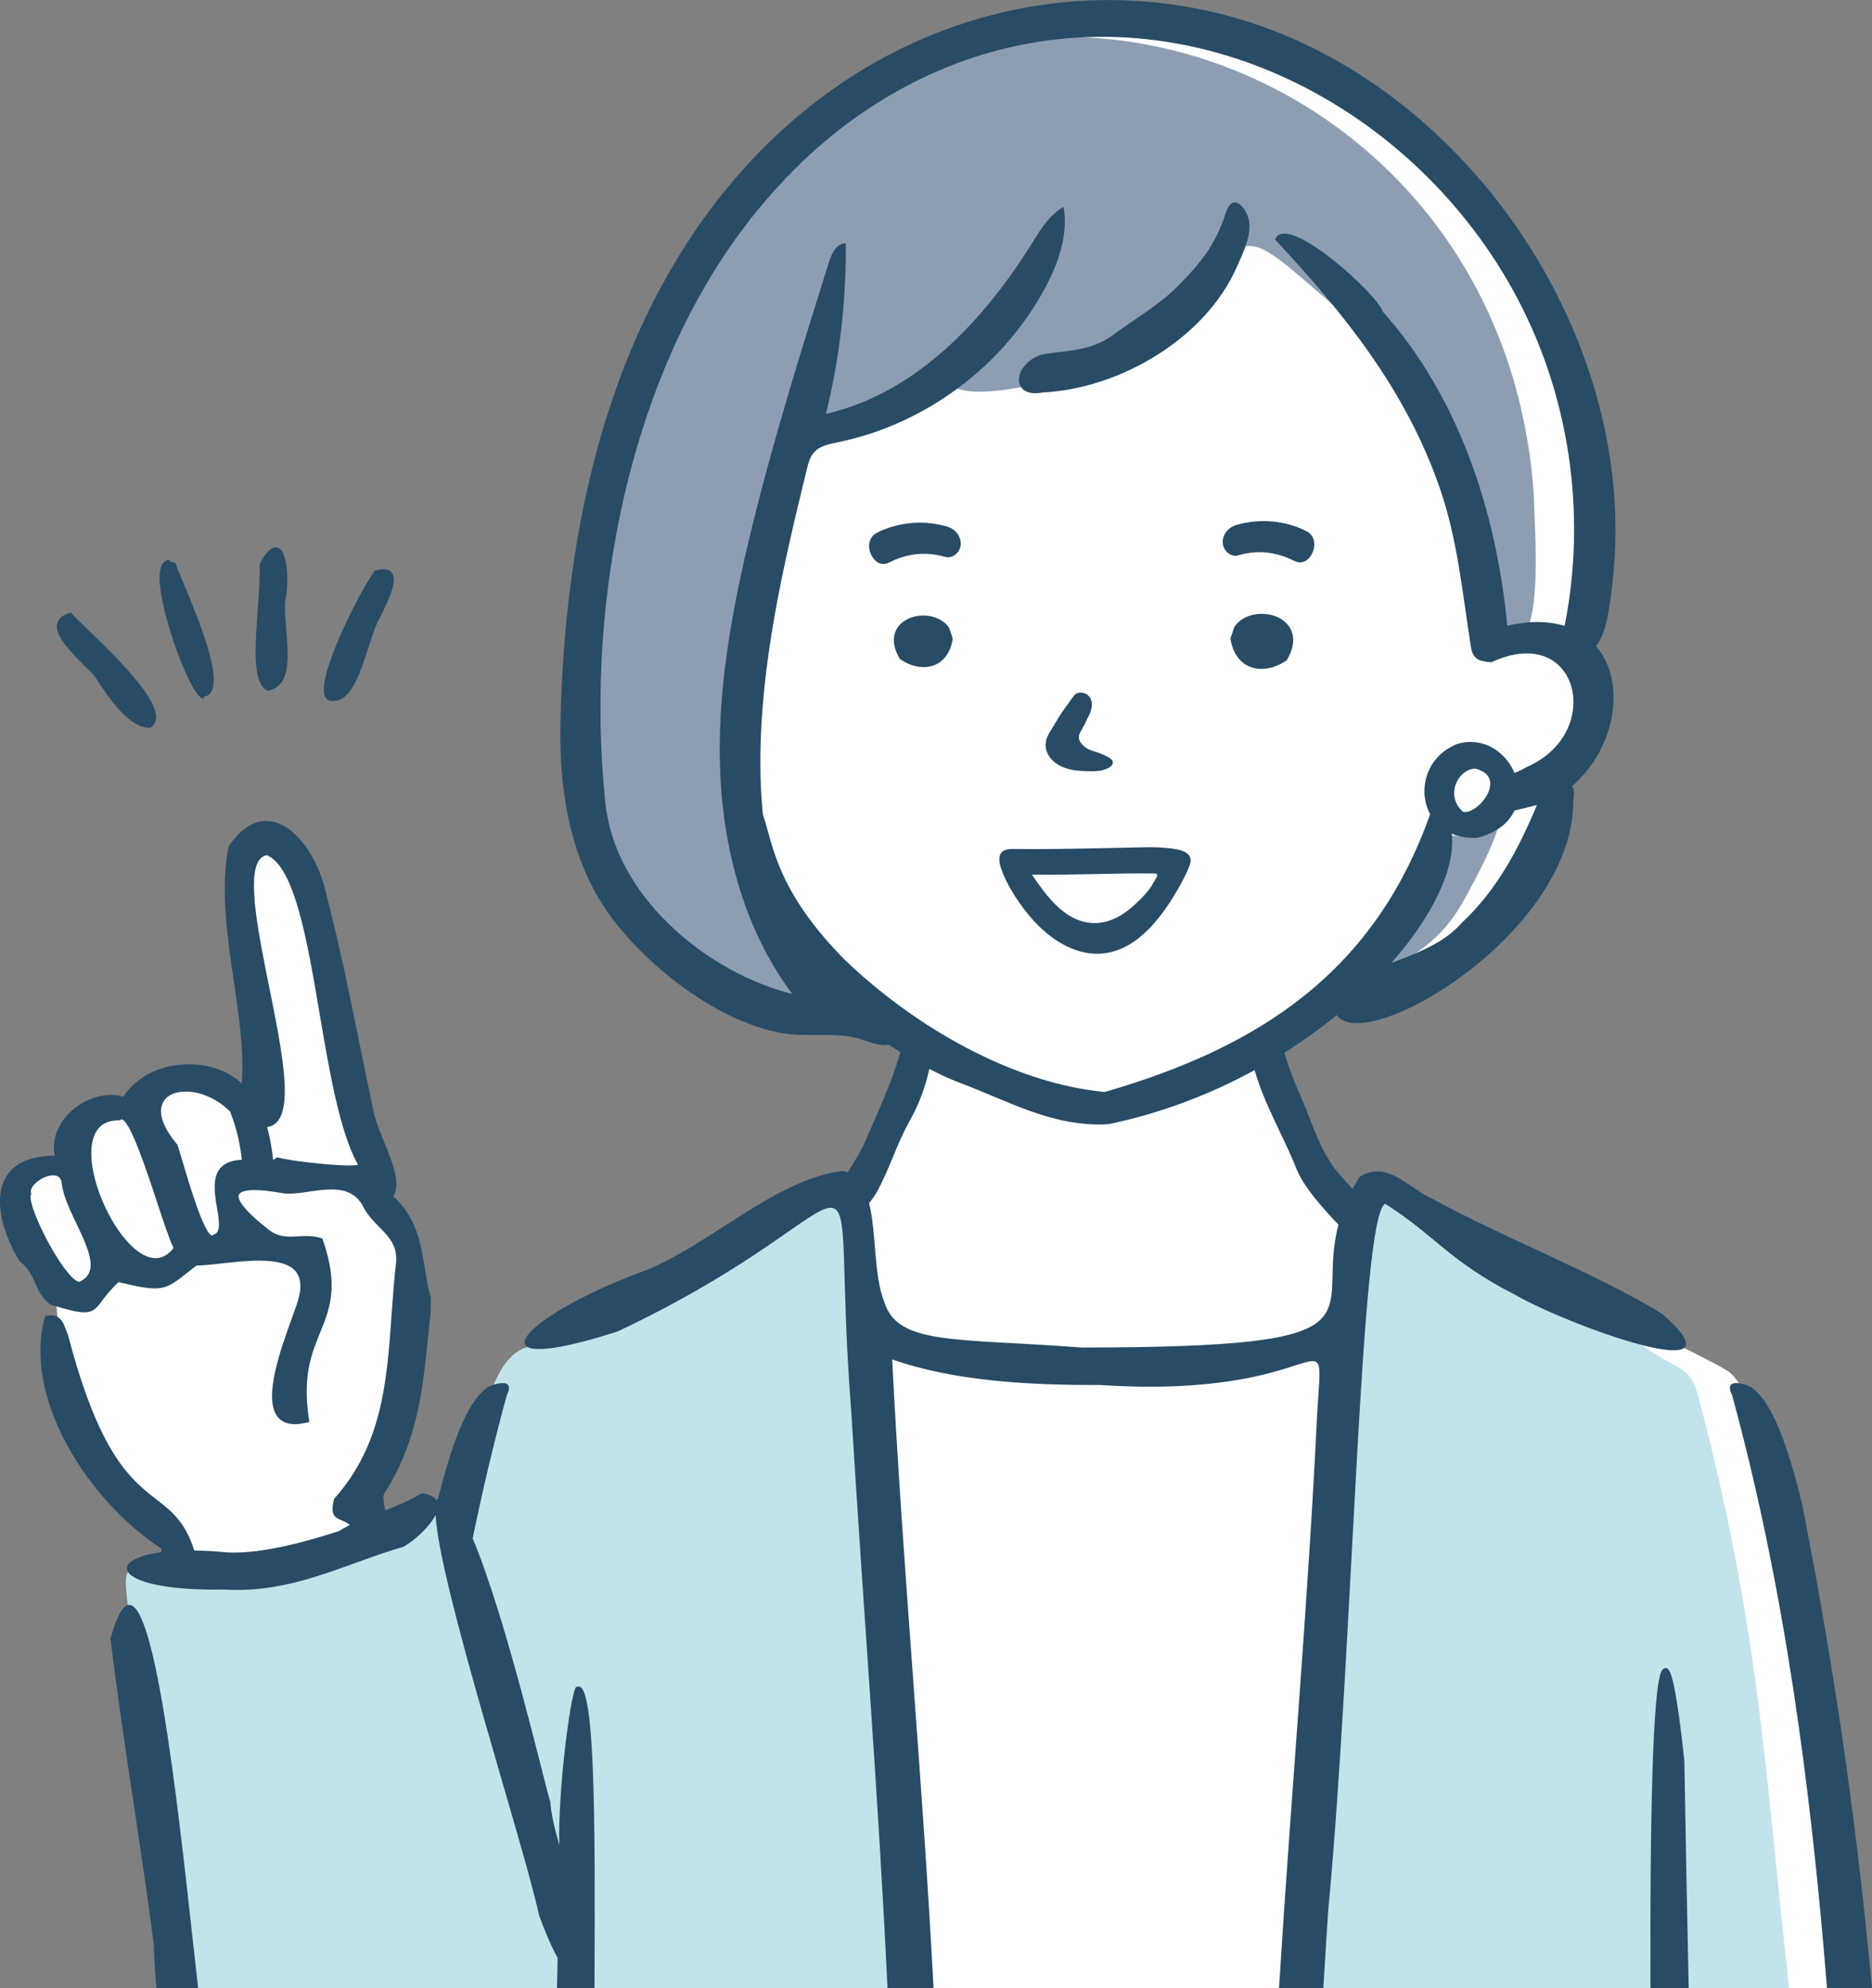
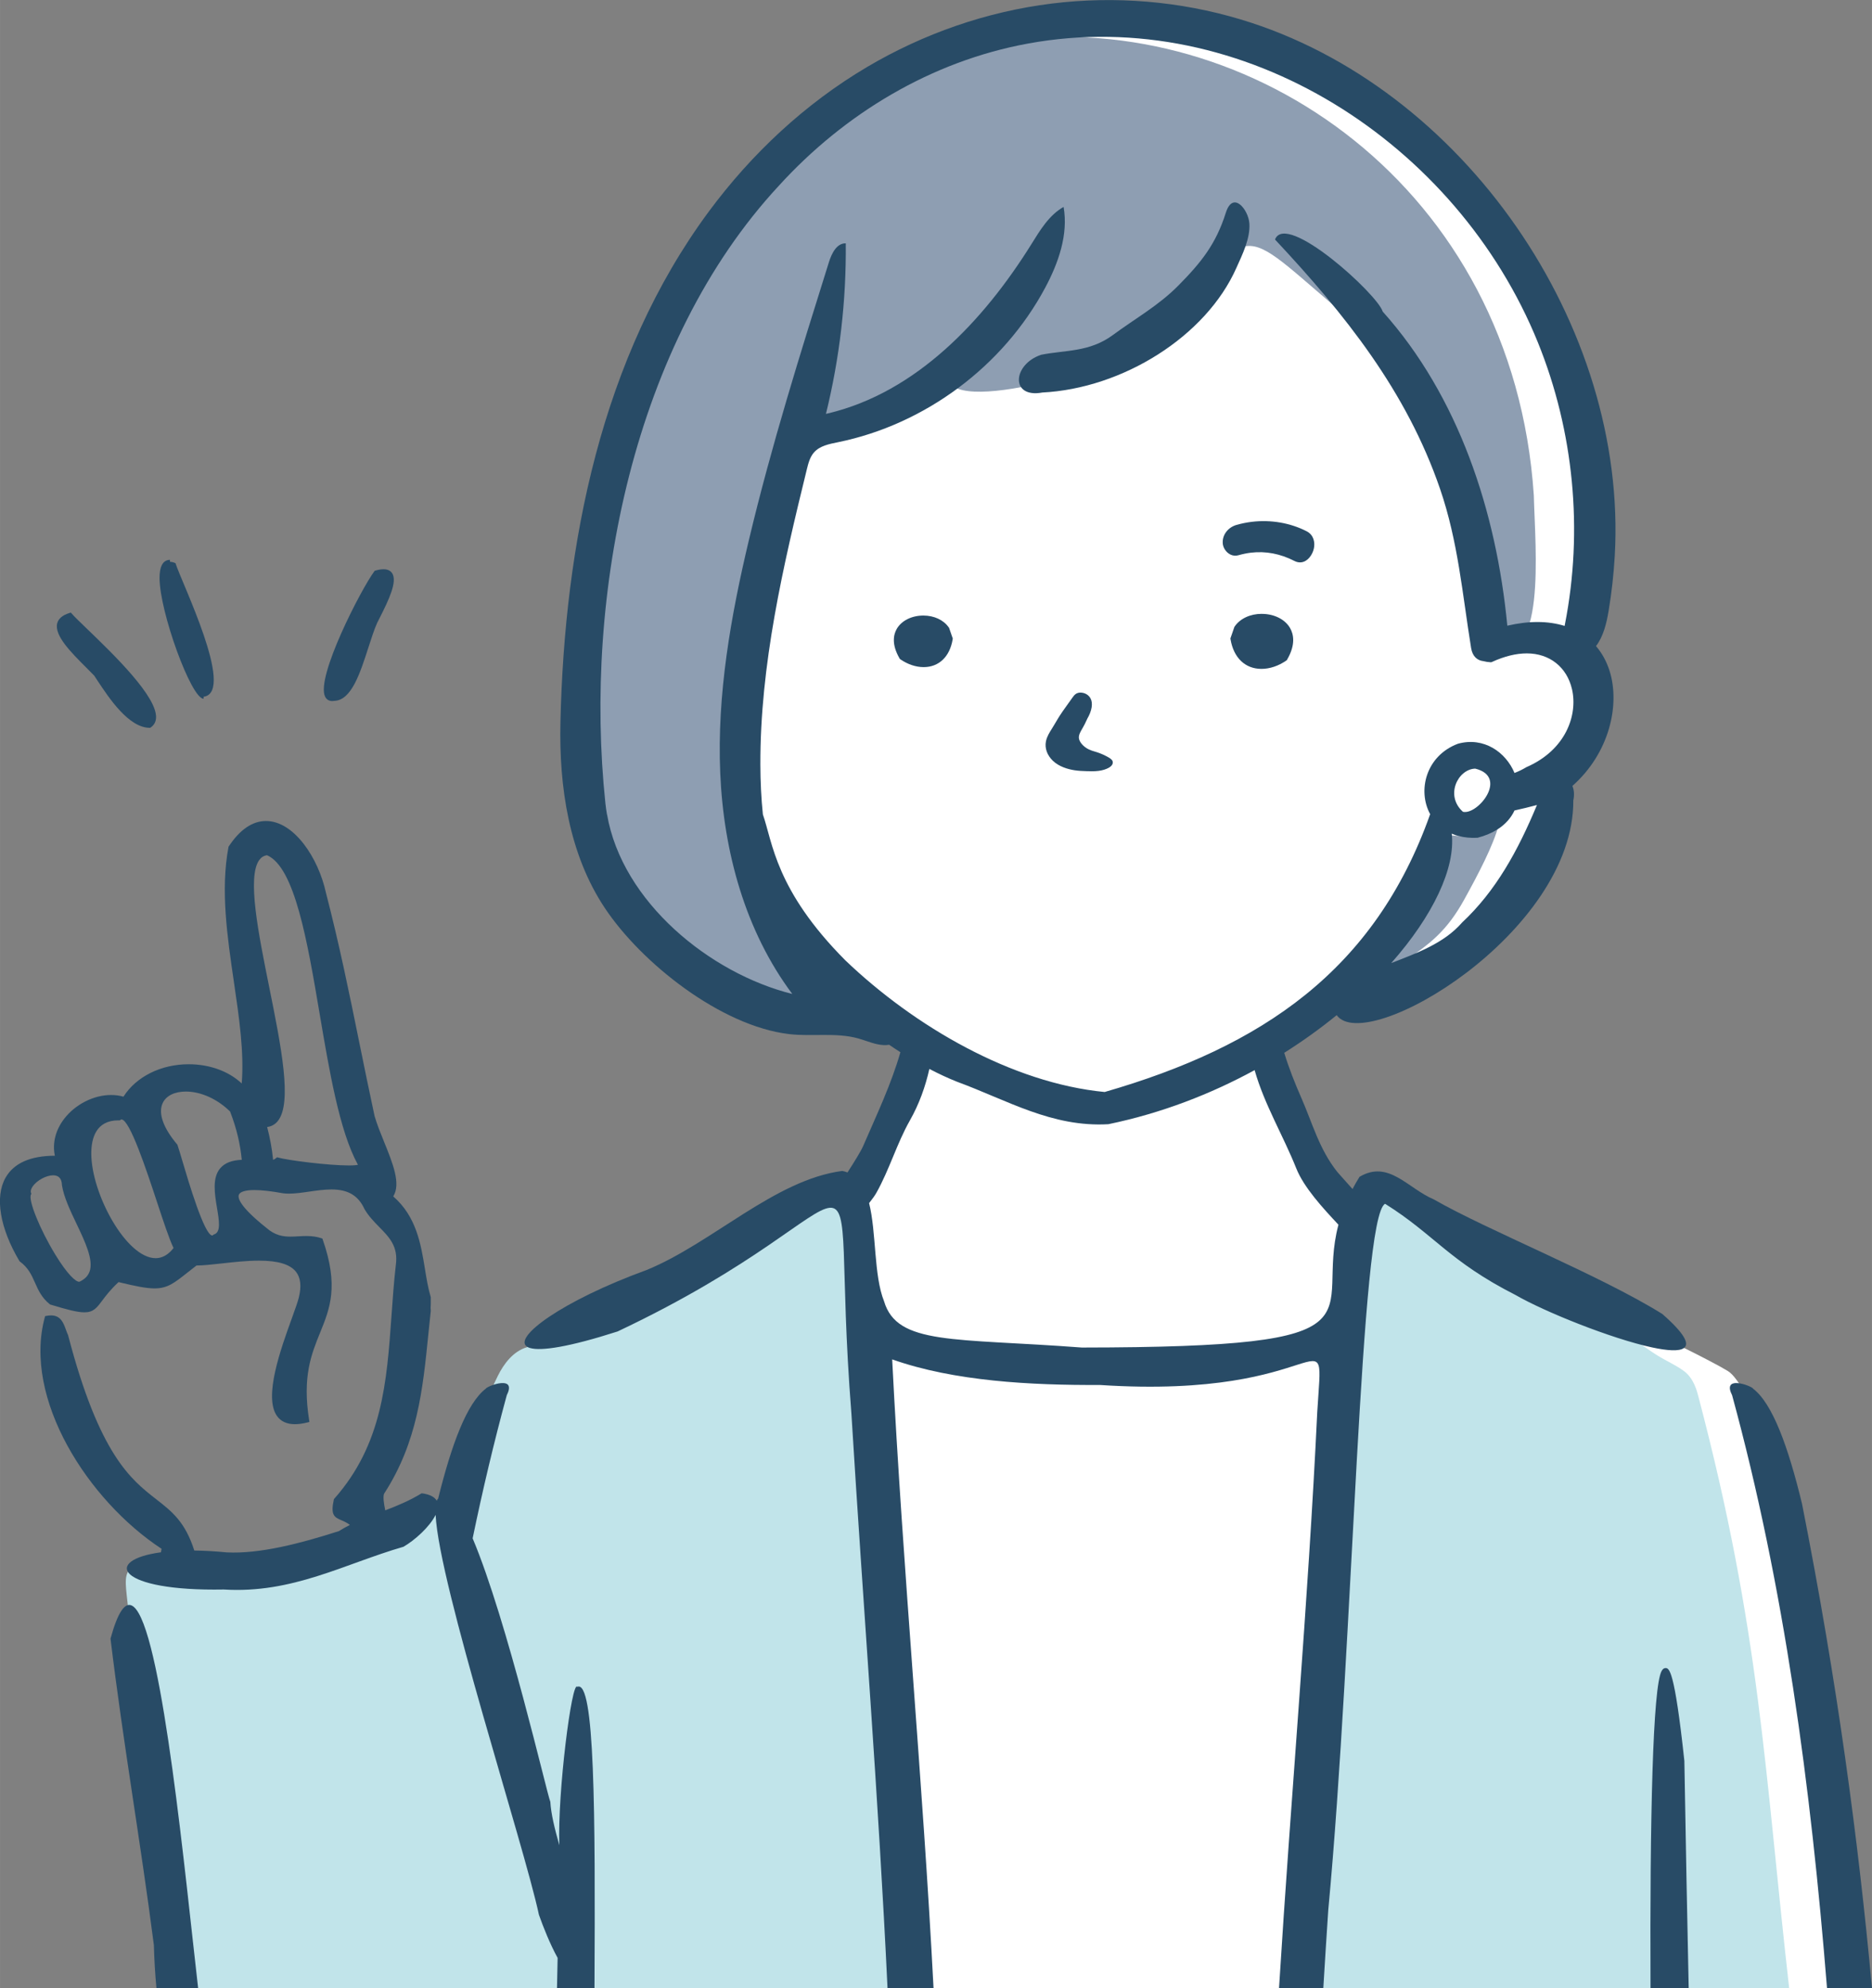
<svg xmlns="http://www.w3.org/2000/svg" id="_レイヤー_2" data-name="レイヤー 2" width="221.26mm" height="235mm" viewBox="0 0 627.19 666.15">
  <rect x="0" y="0" width="627.19" height="666.15" fill="#808080" stroke="none" />
  <defs>
    <style>
      .cls-1 {
        fill: #c1e4ea;
      }

      .cls-1, .cls-2, .cls-3, .cls-4 {
        stroke-width: 0px;
      }

      .cls-2 {
        fill: #8e9eb2;
      }

      .cls-3 {
        fill: #284b66;
      }

      .cls-4 {
        fill: #fff;
      }
    </style>
  </defs>
  <g id="_ビジネスウーマン_上半身" data-name="ビジネスウーマン　上半身">
    <g id="_女性_指差し" data-name="女性　指差し">
      <path id="_白" data-name="白" class="cls-4" d="M620.62,666.11H58.88l-14.73-125.89.51-15.24,24.89,1.52,52.83-10.41,32.89-16.05s8.51-26.49,11.98-34.05c.39-.85.85-1.72,1.38-2.6,2.54-4.3,6.41-8.86,9.02-11.75.3-.32.58-.62.84-.9,1.21-1.29,1.99-2.08,1.99-2.08,0,0,5.17-1.86,16.19-6.26,2.58-1.03,5.48-2.2,8.72-3.51,10.37-4.22,28.61-15.7,43.66-25.14,0-.01.01-.01.01-.01,9.64-6.04,17.98-11.24,22.09-13.16,6.28-2.94,8.31-2.86,10.57-2.19.45.13.9.28,1.4.45.42.14.88.29,1.39.42.94.25,2.05.48,3.48.61.71.07,1.39-.09,2.02-.41,6.31-3.21,9.21-23.45,9.21-23.45l6.42-21.05,1.29-4.22s-1.59-1.03-4.09-2.61c-.23-.14-.47-.29-.71-.44-5.89-3.68-15.91-9.71-22.88-12.67-.01-.01-.01-.02-.02-.02-.29-.13-.58-.25-.85-.36-.71-.28-1.43-.52-2.15-.7-9.76-2.56-20.56,3.21-30.35-.05-10.53-3.51-22.47-15.44-30.89-23.17-2.71-2.48-5.13-4.96-7.33-7.67-4.7-5.73-8.51-12.5-12.32-22.5-5.61-14.74-2.1-50.55-1.4-66.68.71-16.15-1.4-27.38,16.84-79.32,10.44-29.72,22.26-49.32,33.64-63.55.08-.09.14-.19.21-.27,8.42-10.5,16.57-18.06,23.72-24.61,16.84-15.44,18.25-12.63,42.81-25.27,4.39-2.25,8.45-4.08,12.18-5.56t.02-.01c17.17-6.83,27.11-6.37,27.11-6.37,0,0,11.27-3.11,12.22-3.11s36.88,3.16,44.76,3.78c7.88.63,47.91,20.49,56.42,27.12,8.51,6.62,44.44,47.59,44.44,47.59,0,0,10.4,18.28,20.81,46.33,10.4,28.05,5.98,60.52,5.98,69.03,0,6.86-2.05,9.22-2.84,14.33-.2,1.23-.32,2.61-.32,4.27,0,.28,0,.57.01.85.17,8.28,2.79,17.31,1.57,23.1-1.26,6-6.62,10.09-10.72,16.08-.53.77-.95,1.47-1.25,2.1-1.27,2.56-.97,4.24-.83,7.46.09,2.11.11,4.9-.44,9.03-1.58,11.97-18.28,32.46-29.63,41.92-11.35,9.46-14.82,11.35-29,14.82-3.77.91-6.42,1.5-8.47,1.98,0,.01-.01,0-.01,0-2.82.64-4.49,1.08-6.35,1.87-1.88.78-3.94,1.93-7.55,4.03-4.2,2.44-7.65,4.82-10.21,6.75-3.4,2.54-5.23,4.28-5.23,4.28,0,0,.47,1.27,1.25,3.37,2.91,7.78,10.15,26.87,13.87,33.82,4.23,7.9,6.44,7.98,12.49,12.19.69.47,1.41.99,2.2,1.59.04.03.09.07.13.1.02.02.04.03.07.04,6.19,4.68,5.09-.9,7.23-4.65.56-.97,1.32-1.82,2.48-2.33,5.67-2.52,31.2,19.23,31.2,19.23l56.74,29.62s6.06,2.84,12.73,6.14c2.92,1.44,5.95,2.97,8.64,4.39,2.39,1.25,4.52,2.42,6.05,3.35,7.26,4.41,19.23,39.72,19.23,39.72l12.81,94.36s5.17,34.9,9.69,72.65Z" />
      <g id="_塗り" data-name="塗り">
-         <path id="_指差しの手" data-name="指差しの手" class="cls-4" d="M89.09,279.93s6.37-.33,9.73,6.51c3.35,6.83,13.42,50.75,13.42,50.75,0,0,17.11,53.03,15.09,56.93-2.01,3.9-1.68,6.83,2.68,12.04,4.36,5.2,7.71,10.08,8.05,15.29s2.68,31.88-2.01,45.54c-4.7,13.66-2.35,19.19-9.06,27-6.71,7.81-6.04,5.86-4.02,13.34,2.01,7.48,7.38,20.17,7.38,20.17,0,0-16.43,9.43-27.84,10.08-11.4.65-41.26,1.95-41.26,1.95,0,0-3.35-17.57-3.69-20.17-.34-2.6-4.02-9.11-12.41-16.27-8.39-7.16-15.76-14.96-20.8-31.23-5.03-16.27-4.7-39.36-7.71-44.89-3.02-5.53-10.73-12.04-10.73-19.19s-3.69-11.39,3.02-14.64c6.71-3.25,12.75,4.23,15.09-2.28,2.35-6.51-.34-10.08,4.02-15.29,4.36-5.2,13.42-5.53,17.44-5.2s-.67-4.88,8.72-6.18c9.39-1.3,14.09-2.28,18.45-.33,4.36,1.95,4.7,10.41,10.73,7.81,6.04-2.6,2.68-16.59,2.35-30.58-.34-13.99-8.39-44.89-6.04-51.07,2.35-6.18,9.39-10.08,9.39-10.08Z" />
        <g id="_スーツ" data-name="スーツ">
          <path class="cls-1" d="M284.5,399.27c-.47-.78-.91-.95-1.34-.44-.02,0-.03.01-.05.01-.41.1-.84.21-1.27.32-8.23,2.18-19.96,7.78-32.79,14.58,0,0-.01,0-.01.01-17.39,9.21-36.82,20.61-52.37,28.65-7.04,3.63-13.29,6.59-18.18,8.34-.59.21-1.15.4-1.7.57-.13.05-.26.09-.39.13-4.45,1.37-7.58,5.42-9.64,9.61-.48.96-.94,1.94-1.4,2.92-4.54,9.64-1.4,29.57-11.53,37.08-7.1,5.27-17.25,6.02-24.22,12.71-4.25,4.07-15.3,3.37-21.39,5.71-11.03,4.23-39.29,4.02-53.29,4.02-17.3,0-12.31,4.46-11.52,21.48,1.05,22.52,16.08,103.4,15.04,121.15h246.23c-2.82-110.66-11.28-224.87-17.68-258.02-.87-4.51-1.71-7.52-2.48-8.81Z" />
          <path class="cls-1" d="M568.97,467.7c-.4-1.5-1.43-5.8-4.7-8.26-2.82-2.12-6.01-3.39-9.49-5.61-4.38-2.8-7.61-5.61-10.74-6.92-4.01-1.68-8.98-2.55-12.33-3.41-22.23-5.68-46.81-30.88-62.76-41.3-4.11-2.68-7.7-3.4-10.49-3.22-3.93.27-6.3,2.34-6.34,3.26-.02.46-.05.91-.07,1.38-2.38,47.07-5.21,174.31-13.9,262.48h161.29c-8.25-72.75-9.64-119.47-30.47-198.41Z" />
        </g>
        <g id="_髪" data-name="髪">
          <path class="cls-2" d="M500.44,277.65c-4.09,2.79-10.02,2.97-15.43,2.02-.34.33-.7.61-1.09.78-.57.26-1.26.47-2,.65-3.39,12.48-12.26,26.39-19.57,36.05-1.9,2.51-3.95,4.93-6.12,7.22.57.55,1.15,1.1,1.72,1.65.82.78,1.64,1.56,2.47,2.33.05.02.09.05.14.07,2.51-1.61,5.18-3.46,8.48-5.54,10.26-6.45,15.9-11.28,21.54-21.49,4.7-8.5,9.74-18.1,11.59-25.11-.55.48-1.12.94-1.74,1.36Z" />
          <path class="cls-2" d="M337.57,13.6c-151.41,7.04-202.04,352.15-60.29,321.63-57.37-69.69-21.15-135.47-15.51-187.01,7.6,3.9,53.8-16.72,55.9-24.12-4.82,16.95,55.09-.42,68.49-9.29,34.26-40.06,26.54-41.55,60.8-12.35,54.72,46.64,40.46,108.64,52.59,113.99,18.78,8.29,14.78-32.46,14.34-50.46C507.03,62.54,418.79,2.81,337.57,13.6Z" />
        </g>
      </g>
      <g id="_アウトライン" data-name="アウトライン">
        <path class="cls-3" d="M193.41,565.17c-1.82-2.35-6.67,35.59-6.01,53.07-1.59-5.56-2.8-10.6-3.02-14.54-1.1-2.45-14.43-60.79-26.03-88.27,3.34-16.13,7.12-32.12,11.43-47.94,1.52-3.03.51-4.02-1.16-4.09-.99-.04-2.21.22-3.28.57-1.38.46-2.5,1.06-2.56,1.29-6.38,4.87-11.47,18.65-15.99,36.86-.06.06-.13.1-.19.17-.1.15-.19.33-.27.54-.69-1.23-2.26-2.14-5.06-2.5-4.05,2.48-8.17,4.18-12.2,5.72-.52-2.5-.77-4.56-.4-5.56,11.2-17.3,12.97-34.85,14.84-53.44.26-2.57.52-5.16.81-7.78,0-.52-.03-.7-.04-.82-.02-.18-.02-.23.04-1.48v-2.39l-.03-.09c-.88-2.9-1.39-6.05-1.93-9.38-1.34-8.21-2.85-17.49-10.61-24.25,2.63-4.23-.15-11.06-3.07-18.28-1.18-2.91-2.4-5.92-3.19-8.66-1.79-8.27-3.44-16.42-5.05-24.3-3.44-16.94-6.7-32.94-11.23-50.45-2.56-11.83-10.77-24.09-20.1-24.09-4.54,0-8.74,2.87-12.48,8.52l-.07.11-.02.13c-2.7,14.35-.4,29.97,1.81,45.08,1.78,12.14,3.47,23.64,2.63,34.1-4.37-4.11-10.76-6.44-17.78-6.44-9.26,0-17.57,4.15-21.84,10.86-1.32-.37-2.72-.56-4.16-.56-5.82,0-11.98,3.13-15.7,7.97-2.9,3.78-4,8.15-3.13,12.38-8.19.02-13.74,2.49-16.5,7.33-3.67,6.44-1.94,16.89,4.62,27.94l.07.11.11.08c2.82,2.07,3.91,4.52,5.06,7.11,1.1,2.47,2.23,5.02,4.94,7.18l.1.08.12.04c5.41,1.65,9,2.6,11.38,2.6h0c3.02,0,4.13-1.48,5.96-3.92,1.17-1.56,2.76-3.68,5.48-6.21,5.66,1.37,9.29,2.11,12.08,2.11,4.31,0,6.56-1.78,11.05-5.33.89-.71,1.88-1.48,2.99-2.34,2.25,0,5.25-.34,8.43-.69,3.95-.44,8.43-.94,12.52-.94,6.37,0,10.42,1.23,12.4,3.75,1.54,1.97,1.86,4.86.94,8.58-.32,1.37-1.18,3.76-2.27,6.78-3.82,10.55-9.58,26.49-5.06,32.93,1.29,1.83,3.31,2.76,6.01,2.76,1.27,0,2.71-.21,4.29-.61l.57-.15-.09-.58c-2.32-14.59.74-22.12,3.7-29.4,3.24-7.98,6.31-15.53.84-31.16l-.1-.3-.3-.1c-1.5-.51-3.1-.75-5.03-.75-.93,0-1.85.05-2.74.1-.9.05-1.74.1-2.6.1-2.49,0-5.2-.36-8.16-2.99-8.86-7.06-9.55-9.92-9.17-11,.36-1.04,2.22-1.61,5.23-1.61,2.46,0,5.7.37,9.64,1.09.62.07,1.23.11,1.9.11,2.13,0,4.42-.33,6.84-.68,2.47-.36,5.02-.72,7.43-.72,5.58,0,9,2.04,11.09,6.63,1.38,2.33,3.14,4.14,4.85,5.88,3.47,3.54,6.46,6.6,5.63,12.74-.66,5.75-1.07,11.51-1.46,17.09-1.58,22.17-3.07,43.11-19.17,61.28l-.11.13-.04.16c-1.12,5.12.09,5.89,2.51,6.91.82.34,1.81.78,2.88,1.57-1.26.63-2.49,1.32-3.68,2.08-12.89,4.14-26.57,7.7-37.61,7.13-3.95-.39-7.57-.58-10.85-.62-3.06-9.61-7.48-13.07-12.74-17.17-8.5-6.63-19.08-14.89-29.53-54.93v-.06s-.04-.05-.04-.05c-.27-.58-.49-1.2-.71-1.8-.81-2.24-1.72-4.77-4.99-4.77-.48,0-1.02.06-1.59.17l-.39.08-.1.38c-7.4,27.28,14.48,61.39,39.12,77.57-.08.37-.15.76-.2,1.17-19.66,2.64-14.77,13.13,21.05,12.47,23,1.45,40.49-8.63,60.2-14.32,3.75-2.15,8.8-6.68,10.77-10.68,1.13,23.46,29.58,110.41,34.62,133.99,1.41,4.01,3.71,9.82,6.26,14.44-.07,3.41-.14,6.78-.21,10.11h12.56c.3-59.5.09-103.42-5.75-100.94ZM29.98,426.1c-.54,1.47-1.65,2.57-3.41,3.37.02,0,.01-.01,0-.01-.02,0-.04,0-.07,0-1.13,0-3.91-2.41-8.04-9.2-5.13-8.42-9.06-18.16-8.09-20.03l.13-.25-.1-.27c-.28-.77.15-1.62.55-2.21,1.41-2.01,4.54-3.71,6.84-3.71,1.91,0,2.9,1.12,2.96,3.33.64,4.02,2.8,8.55,4.89,12.93,2.84,5.97,5.78,12.13,4.35,16.05ZM52.11,421.55h0c-9.78,0-21.54-21.56-21.53-35.1,0-5.05,1.58-11.07,9.08-11.07h.51s.19-.16.19-.16c.15-.13.26-.15.33-.15,2.78,0,8.45,17.19,11.84,27.47,2.23,6.76,4.17,12.63,5.61,15.62-1.76,2.26-3.78,3.4-6.02,3.4ZM73.77,391.44c-2.74,3.25-1.85,8.59-1.07,13.3.73,4.36,1.35,8.12-1,8.87l-.16.05-.12.12c-.17.18-.27.18-.3.18-2.63,0-7.98-18.07-9.99-24.87-.73-2.46-1.3-4.4-1.68-5.47l-.04-.11-.08-.09c-4.68-5.55-6.4-10.46-4.83-13.82,1.14-2.46,3.97-3.87,7.76-3.87,5.05,0,10.58,2.5,14.84,6.71.03.12.07.23.12.35,2.02,5.26,3.26,10.44,3.78,15.81-3.35.13-5.72,1.06-7.23,2.85ZM116.84,390.49c-6.88,0-20.53-1.73-23.67-2.65l-.34-.1-.27.23c-.33.28-.68.5-1.06.65-.37-3.71-1.05-7.41-2-11.01,1.44-.18,2.63-.85,3.55-1.97,4.96-6.09,1.16-24.96-2.86-44.93-3.66-18.15-7.44-36.92-3.32-42.57.67-.91,1.52-1.44,2.59-1.59,9.31,4.02,13.53,28.92,17.61,53.01,3.28,19.35,6.66,39.36,12.78,50.57l.07.13h.01c-.43.11-1.31.23-3.09.23Z" />
        <path class="cls-3" d="M564.19,451.65c1.9-1.39.2-4.88-7.27-11.41-20.96-13.06-58.76-28.13-76.51-38.36-8.79-3.71-15.15-13.37-24.92-7.58-.86,1.39-1.64,2.75-2.34,4.09,0,0,0,0,0,0-1.56-1.76-4.78-5.32-5.12-5.75-6.05-7.59-8.36-16.43-12.02-24.76-2.17-4.93-4.17-9.96-5.74-15.13,6.3-3.97,12.18-8.22,17.57-12.61,9.87,13.66,79.53-27.52,79.28-71.95.41-1.98.23-3.6-.31-4.85,12.51-11.09,15.99-27.26,12.49-38.46-1.02-3.25-2.57-6.06-4.58-8.4,2.47-3.22,3.54-7.67,4.23-11.81,1.01-6.06,1.69-12.18,2.05-18.31,4.48-77.14-50.69-157.43-125.33-179.85-20.43-6.14-42.1-7.93-63.27-5.32-21.85,2.7-43,10.08-61.93,21.28-20.76,12.28-38.65,29.03-52.98,48.39-36.15,48.86-48.37,111.49-49.73,171.16-.49,21.64,2.86,44.14,14.84,62.17,12.33,18.56,38.96,39.57,61.72,42.28,7.73.92,15.75-.62,23.25,1.47,2.86.8,5.63,2.12,8.6,2.23.57.02,1.15-.02,1.72-.12,1.26.86,2.52,1.7,3.78,2.5-3.12,10.86-8.02,21.12-12.48,31.43-.78,1.8-3,5.34-5.25,8.86,0,0,0,0,0,0-.54-.22-1.13-.39-1.76-.51-22.6,2.94-43.7,24.29-65.57,33.2-28.23,10.27-45.35,22.82-39.84,25.8.24.14.52.26.86.34,3.71,1.06,13.01-.33,29.29-5.56,93.29-44.04,70.21-75.64,78.33,27.53,3.95,64.78,9.05,128.1,12.1,192.5h15.42c-3.63-70-10.25-139.43-13.86-210.67,20.79,7.35,46.57,8.68,69.57,8.57,77.51,5.1,75.03-26.28,72.85,9.05-3.07,64.4-8.83,128.72-12.81,193.04h14.84c.51-8.59,1.07-17.26,1.66-26.17,8.44-89.89,10.66-232.34,19.04-236.62,16.49,10.31,21.4,19.23,43.71,30.56,9.59,5.55,31.97,14.59,45.7,17.55,5.19,1.12,9.14,1.37,10.7.22ZM489.85,309.11c-6.05,6.96-15.13,10.22-23.73,13.57,14.06-15.9,21.57-31.92,20.27-43.36,0,0,0,0,0,0,.72.32,1.47.59,2.29.79h.04c1.87.49,3.98.71,6.31.59,2.63-.69,4.84-1.64,6.66-2.8h.01c2.74-1.74,4.6-3.95,5.72-6.35h0c2.51-.56,5.03-1.15,7.52-1.83-6.36,15.29-13.79,28.84-25.1,39.39ZM494.25,257.53c11.26,2.74.9,15.62-4.1,14.47-6.1-5.45-1.7-14.28,4.1-14.47ZM203.36,272.91c-.21-1.25-.4-2.5-.53-3.76-7.35-69.74,9.29-154.27,58.05-206.85,22.05-24.25,51.15-41.78,83.55-47.71,72.41-13.26,143.86,33.57,170.83,100.16,12.04,29.72,15.23,62.97,9.05,94.44-.03.18-.07.35-.1.53-2.75-.85-5.78-1.31-9.06-1.31s-6.54.41-10.14,1.23c-3.69-38.47-16.4-76.93-41.76-105.26-1.71-5.77-32.39-33.72-36.07-24.13,23.39,24.99,44.04,50.77,55.3,83.57,6.04,17.59,7.47,35.18,10.4,53.31.47,2.9,2.16,4.19,4.16,4.4.7.19,1.51.32,2.45.37l.28-.06.13-.06c4.15-1.9,8.07-2.86,11.64-2.86,7.63,0,13.43,4.6,15.14,12,1.98,8.54-1.96,20.36-15.34,26.15-1.25.77-2.56,1.38-3.92,1.92-2.9-6.95-10.25-12.21-18.98-9.79-10.65,4.02-13.62,15.64-9.28,23.59h0c-18.58,52.39-56.45,77.9-109.06,93.09-31.1-3.01-63.69-21.93-86.87-44.1-23.43-23.54-24.38-39.59-27.64-48.9-.57-5.52-.82-11.09-.84-16.63-.11-33.48,7.59-66.45,15.56-98.98.5-2.03,1.04-4.15,2.43-5.71,1.96-2.21,5.11-2.8,8-3.39,29.21-5.96,55.36-25.46,69.42-51.74,4.45-8.32,7.8-17.8,6.18-27.1-4.85,2.74-7.86,7.77-10.8,12.5-16.02,25.69-38.61,49.62-68,56.65-.27.07-.54.13-.82.19,4.59-18.67,6.83-37.92,6.64-57.14-3.06-.08-4.75,3.44-5.66,6.35-9.64,30.76-19.3,61.55-26.76,92.92-6.1,25.63-10.76,51.88-9.64,78.2,1.12,26.33,8.36,52.93,24.14,74.03-27.56-6.87-57.03-30.83-62.06-60.15ZM448.42,410.38c-8.19,31.09,19.62,41.01-85.95,41.12-42.73-3.23-61.89-.69-66.28-15.51-3.49-8.71-2.53-22.97-5.01-32.88,1.05-1.33,1.91-2.51,2.4-3.38,4.41-7.83,6.9-16.62,11.24-24.27,3.18-5.62,5.21-11.38,6.55-17.31,3.14,1.64,6.22,3.08,9.21,4.27,16.95,6.22,31.83,15.33,50.75,14.25,17.85-3.69,34.37-10.13,49.02-18.12.01.04.02.08.03.12,3.25,11.43,9.53,21.79,13.92,32.8,2.56,6.42,8.89,13.27,14.14,18.89,0,0,0,0,0,0t0,.01Z" />
        <g>
          <path class="cls-3" d="M603.74,503.81c-4.62-19.05-9.84-33.54-16.41-38.55-.05-.24-1.18-.84-2.56-1.29-1.07-.35-2.28-.61-3.28-.57-1.68.08-2.69,1.07-1.16,4.09,17.51,64.14,26.38,131.1,31.79,198.62h15.07c-4.58-49.5-11.59-102.35-23.45-162.3Z" />
          <path class="cls-3" d="M557.97,558.9c-.34,0-.83.16-1.27.99-2.94,5.36-3.95,48.87-3.71,106.22h12.79c-.5-23.29-.98-48.48-1.45-76.1-3.34-31.12-5.16-31.12-6.35-31.12Z" />
          <path class="cls-3" d="M44.13,537.93c-2.27-1.06-4.65,2.13-7.11,11.11,4.29,35.4,9.99,67.41,14.53,102.67.13,4.94.42,9.75.86,14.44h13.97c-4.39-38.11-11.69-115.32-20.78-126.93-.49-.62-.98-1.06-1.47-1.28Z" />
        </g>
        <g>
-           <path class="cls-3" d="M390.72,284.09c-3.09-.3-6.17-.24-9.26-.17-13.72.27-27.08.7-40.89.54-2.23-.03-5.04-.15-5.64,2.42-.44,1.83.41,4,1.07,5.67,1.43,3.61,3.5,7.02,5.72,10.19,4.88,6.95,11.67,13.62,20.03,15.99,1.87.53,3.81.83,5.75.83,12.18,0,20.74-10.87,26.4-20.38,1.68-2.82,3.32-5.8,4.52-8.84.24-.6.44-1.23.47-1.86.01-.13.01-.26,0-.4-.22-3.38-5.69-3.73-8.16-3.97ZM386.45,295.76c-1.52,2.83-3.94,5.18-6.27,7.36-3.62,3.38-8.26,6.17-13.37,6.17-9.78,0-16.14-9.02-21.09-16.24,13.13.19,27.8-.54,40.7-.4,2.21.02,1.25.87.03,3.11Z" />
          <path class="cls-3" d="M364.25,240.87c1.58-2.71,1.99-5.2,1.14-6.83-.63-1.2-1.88-1.95-3.37-1.99-1.52,0-2.17.92-2.75,1.74l-2.31,3.24c-.64.9-1.29,1.8-1.88,2.73-.49.75-.94,1.52-1.39,2.29-.38.65-.76,1.3-1.27,2.1-.82,1.3-1.67,2.65-1.99,4.24-.45,2.27.38,4.63,2.29,6.48,2.08,2.02,5.08,2.86,7.24,3.2,1.42.23,2.86.27,4.26.32h.45c.36.03.73.03,1.1.03,1.73,0,3.08-.18,4.25-.56,2.12-.69,3.09-1.68,2.74-2.83-.24-.62-.98-1.06-1.78-1.5l-.19-.1c-.81-.45-1.67-.81-2.34-1.07-.52-.2-1.06-.37-1.6-.53-.7-.21-1.37-.41-1.98-.7-1.07-.51-1.98-1.23-2.63-2.09-.49-.65-.75-1.28-.78-1.87-.05-1.01.58-2.08,1.13-3.01.6-1.02,1.15-2.11,1.67-3.29Z" />
          <path class="cls-3" d="M317.87,210.22c-1.72-2.49-4.9-3.98-8.51-3.98-3.9,0-7.31,1.71-8.9,4.45-1.1,1.9-1.83,5.16.91,9.89l.13.22.21.14c2.41,1.66,5.16,2.58,7.74,2.58h0c5.11,0,8.75-3.47,9.72-9.27l.05-.28-1.25-3.63-.09-.13Z" />
          <path class="cls-3" d="M422.73,205.67c-3.85,0-7.24,1.58-9.07,4.24l-.09.14-1.34,3.87.05.3c1.04,6.19,4.91,9.89,10.36,9.89h0c2.76,0,5.69-.98,8.26-2.75l.22-.15.13-.23c2.92-5.04,2.14-8.52.97-10.55-1.69-2.93-5.32-4.75-9.49-4.75Z" />
-           <path class="cls-3" d="M317.24,176.4c-1.66-.47-3.38-.82-5.11-1.03-6.39-.77-12.92.36-18.39,3.17-2.42,1.25-2.83,3.79-2.41,5.76.45,2.11,2.04,4.38,4.22,4.64.75.09,1.52-.07,2.3-.46,4.73-2.43,9.63-3.36,14.57-2.77,1.38.17,2.8.45,4.21.86.2.06.4.1.6.12.95.11,1.88-.14,2.7-.74,1.07-.78,1.81-2.05,1.93-3.31.26-2.78-1.68-5.4-4.61-6.24Z" />
+           <path class="cls-3" d="M317.24,176.4Z" />
          <path class="cls-3" d="M409.67,182.11c.12,1.26.86,2.53,1.93,3.31.82.6,1.75.86,2.7.74.2-.02.4-.07.6-.12,1.41-.4,2.83-.69,4.21-.86,4.94-.59,9.84.34,14.57,2.77.77.4,1.55.55,2.3.46,2.17-.26,3.77-2.53,4.22-4.64.42-1.97,0-4.51-2.41-5.76-5.47-2.81-12-3.94-18.39-3.17-1.73.21-3.45.56-5.11,1.03-2.93.84-4.87,3.46-4.61,6.24Z" />
        </g>
        <path class="cls-3" d="M349.15,131.52c26.86-1.34,54.87-18.7,65.1-41.79,1.99-4.42,4.67-9.86,4.34-14.84-.31-4.66-5.5-11.16-7.89-3.61-3.31,10.47-8.2,16.6-15.91,24.4-6.67,6.74-14.4,11-21.89,16.54-7.91,5.85-15.98,5.02-24.08,6.65-9.55,3.2-10.43,14.59.34,12.66Z" />
        <g>
          <path class="cls-3" d="M111.33,234.89h0c.23,0,.47-.02.74-.07,5.68-.25,8.56-9.21,11.35-17.86.99-3.05,1.91-5.94,2.92-8.22.22-.45.5-.99.79-1.57,3.23-6.35,5.99-12.27,4.29-15.05-.57-.92-1.55-1.39-2.93-1.39-.77,0-1.7.15-2.74.45l-.21.06-.13.18c-4.27,5.69-19.73,35.53-16.48,42.02.47.95,1.31,1.45,2.41,1.45Z" />
-           <path class="cls-3" d="M89.49,231.36l.2.1.22-.05c7.59-1.54,6.75-11.44,6.01-20.18-.3-3.57-.59-6.95-.36-9.71,1.1-4.79,1.05-14.17-1.32-17.13-.67-.84-1.4-1.02-1.89-1.02-1.58,0-3.3,1.75-5.24,5.34l-.08.15v.17c.09,4.46-.3,9.89-.68,15.15-.91,12.7-1.78,24.7,3.14,27.18Z" />
          <path class="cls-3" d="M68.2,234.12v-.66c.08,0,.16-.01.24-.05,10.32-1.94-7.67-38.34-9.65-44.72-.71-.31-1.32-.45-1.85-.45v-.66c-1.22,0-2.18.63-2.76,1.83-.48.99-.73,2.41-.73,4.23,0,11.35,10.62,40.48,14.75,40.48Z" />
          <path class="cls-3" d="M31.58,226.4c.27.42.65.99,1.05,1.6,3.9,5.9,10.43,15.77,17.47,15.86h.2s.17-.11.17-.11c1.08-.73,1.69-1.77,1.8-3.08.61-7.1-14.18-21.36-23.02-29.88-2.45-2.36-4.39-4.23-5.24-5.22l-.28-.32-.41.12c-2.36.72-3.76,1.9-4.16,3.5-1.02,4.06,4.64,9.72,9.64,14.71.99.99,1.94,1.94,2.78,2.82Z" />
        </g>
      </g>
    </g>
  </g>
</svg>